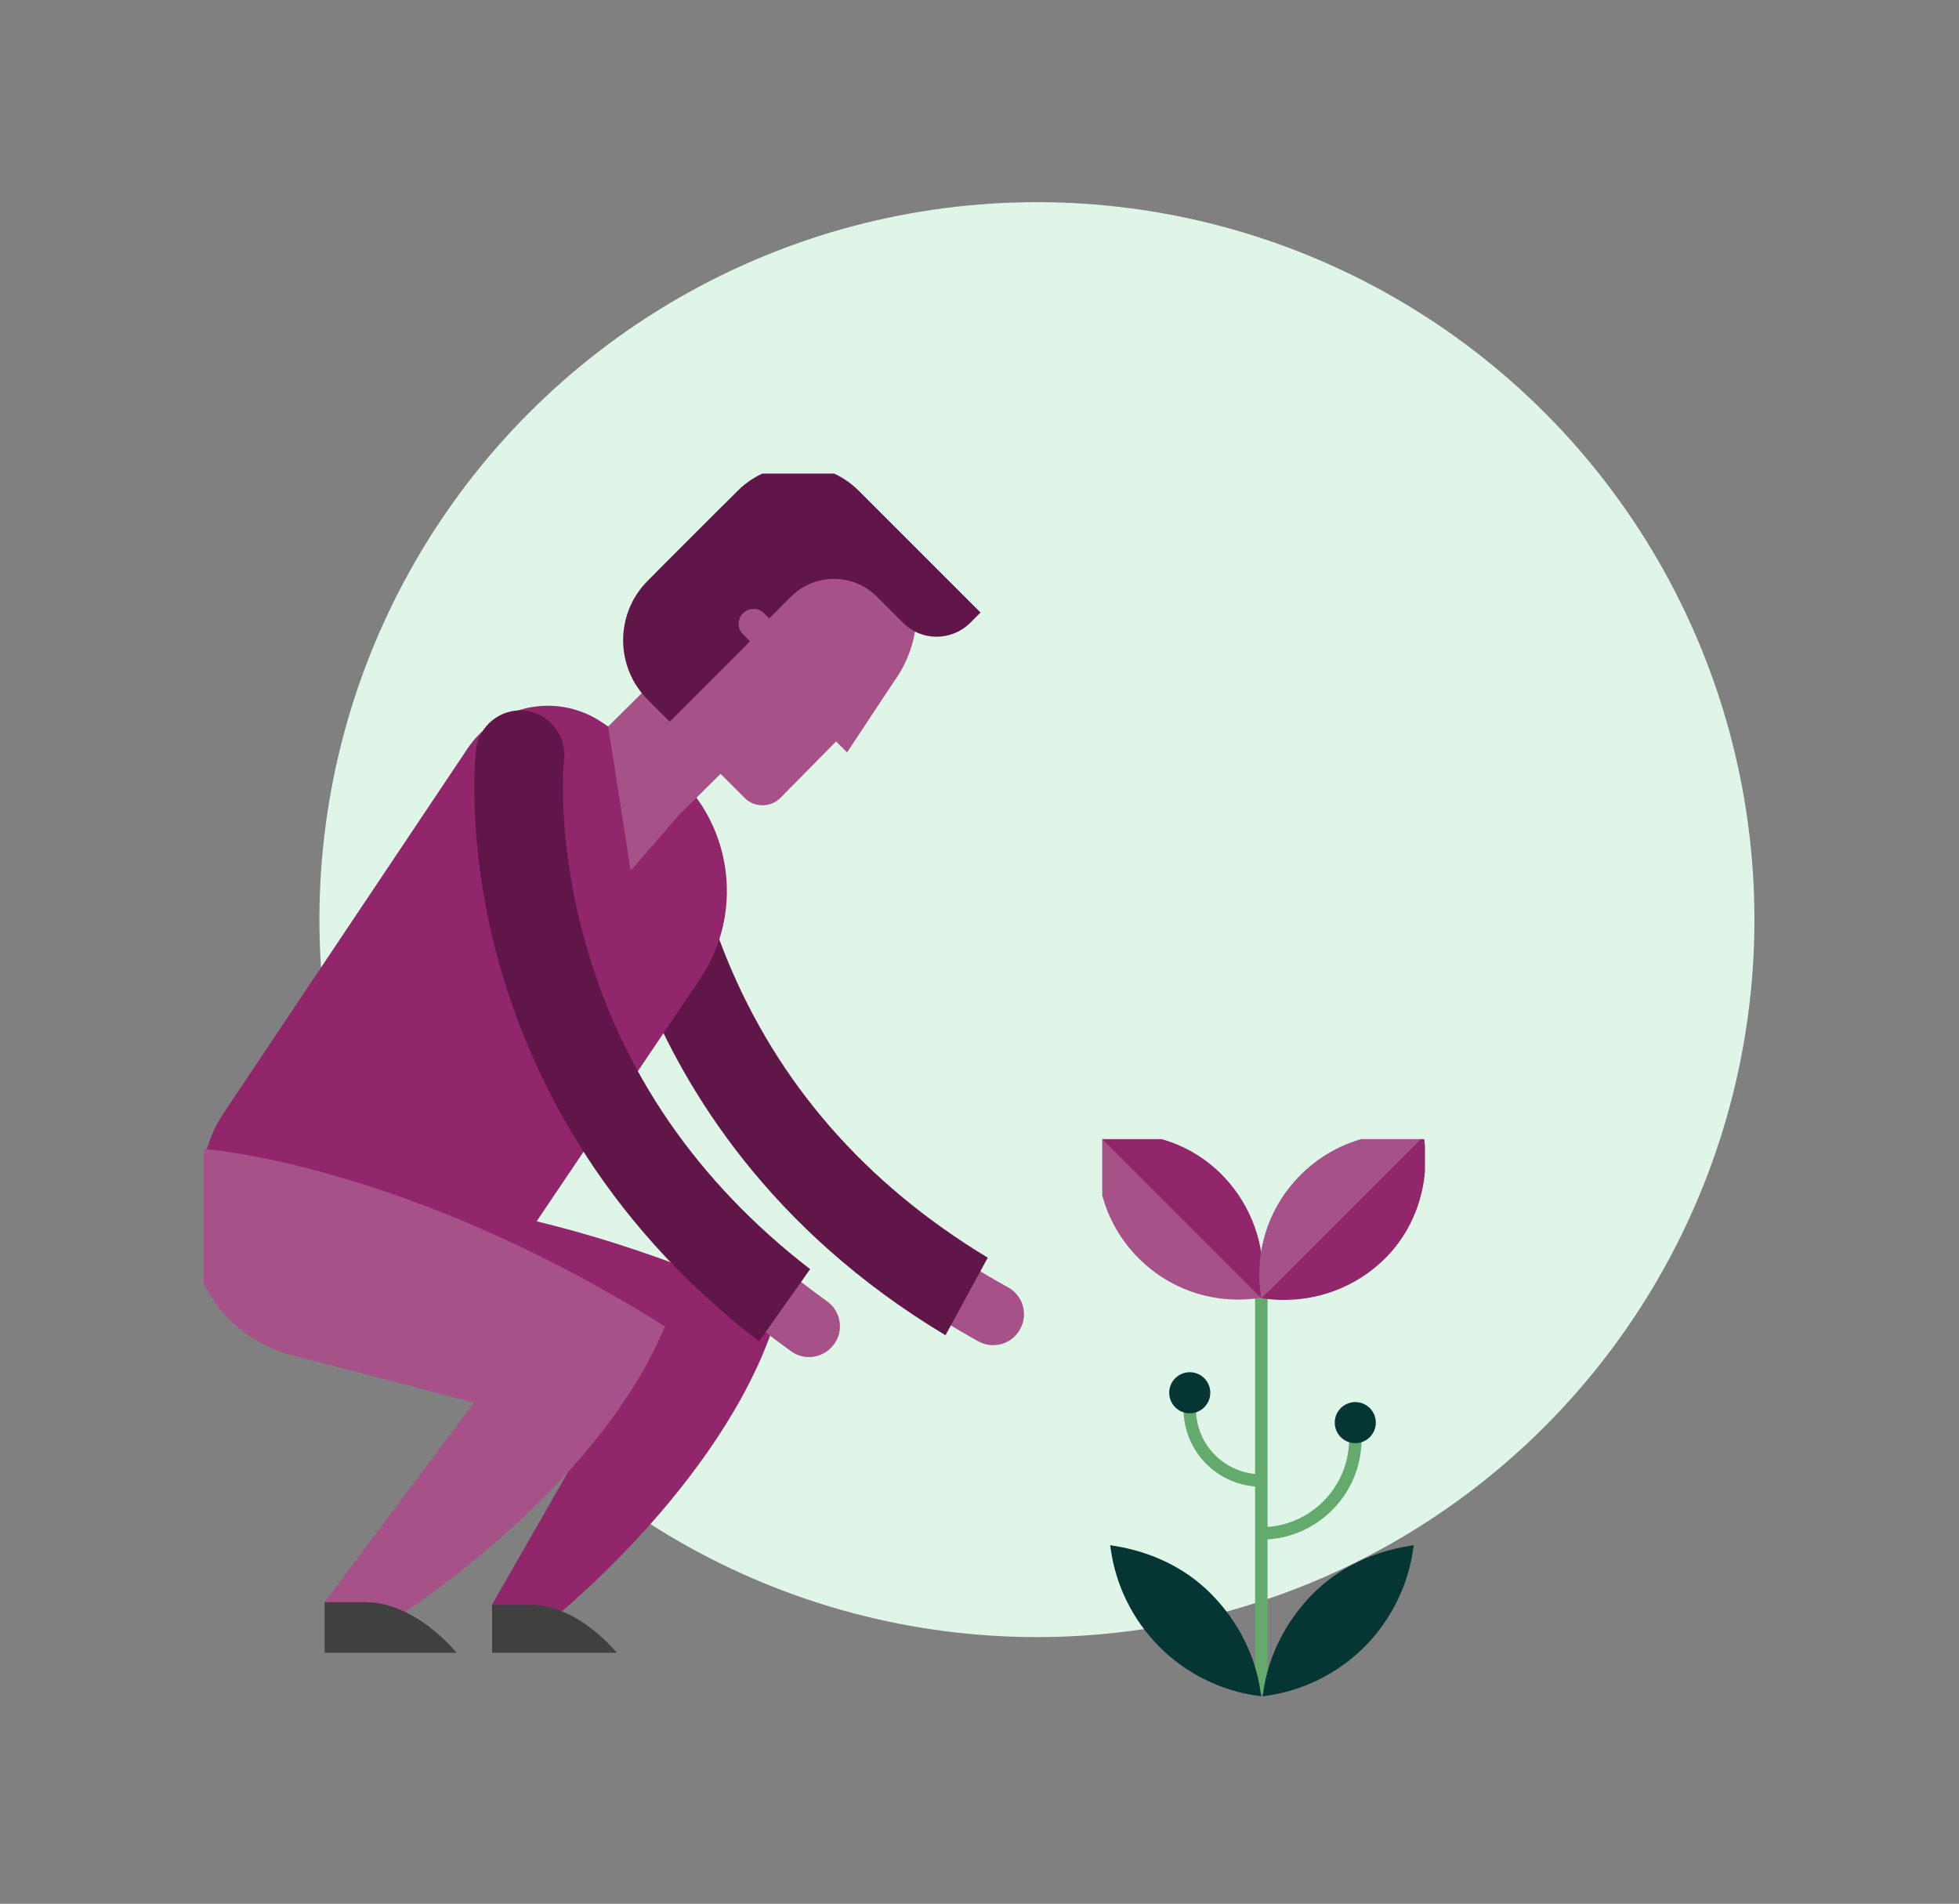
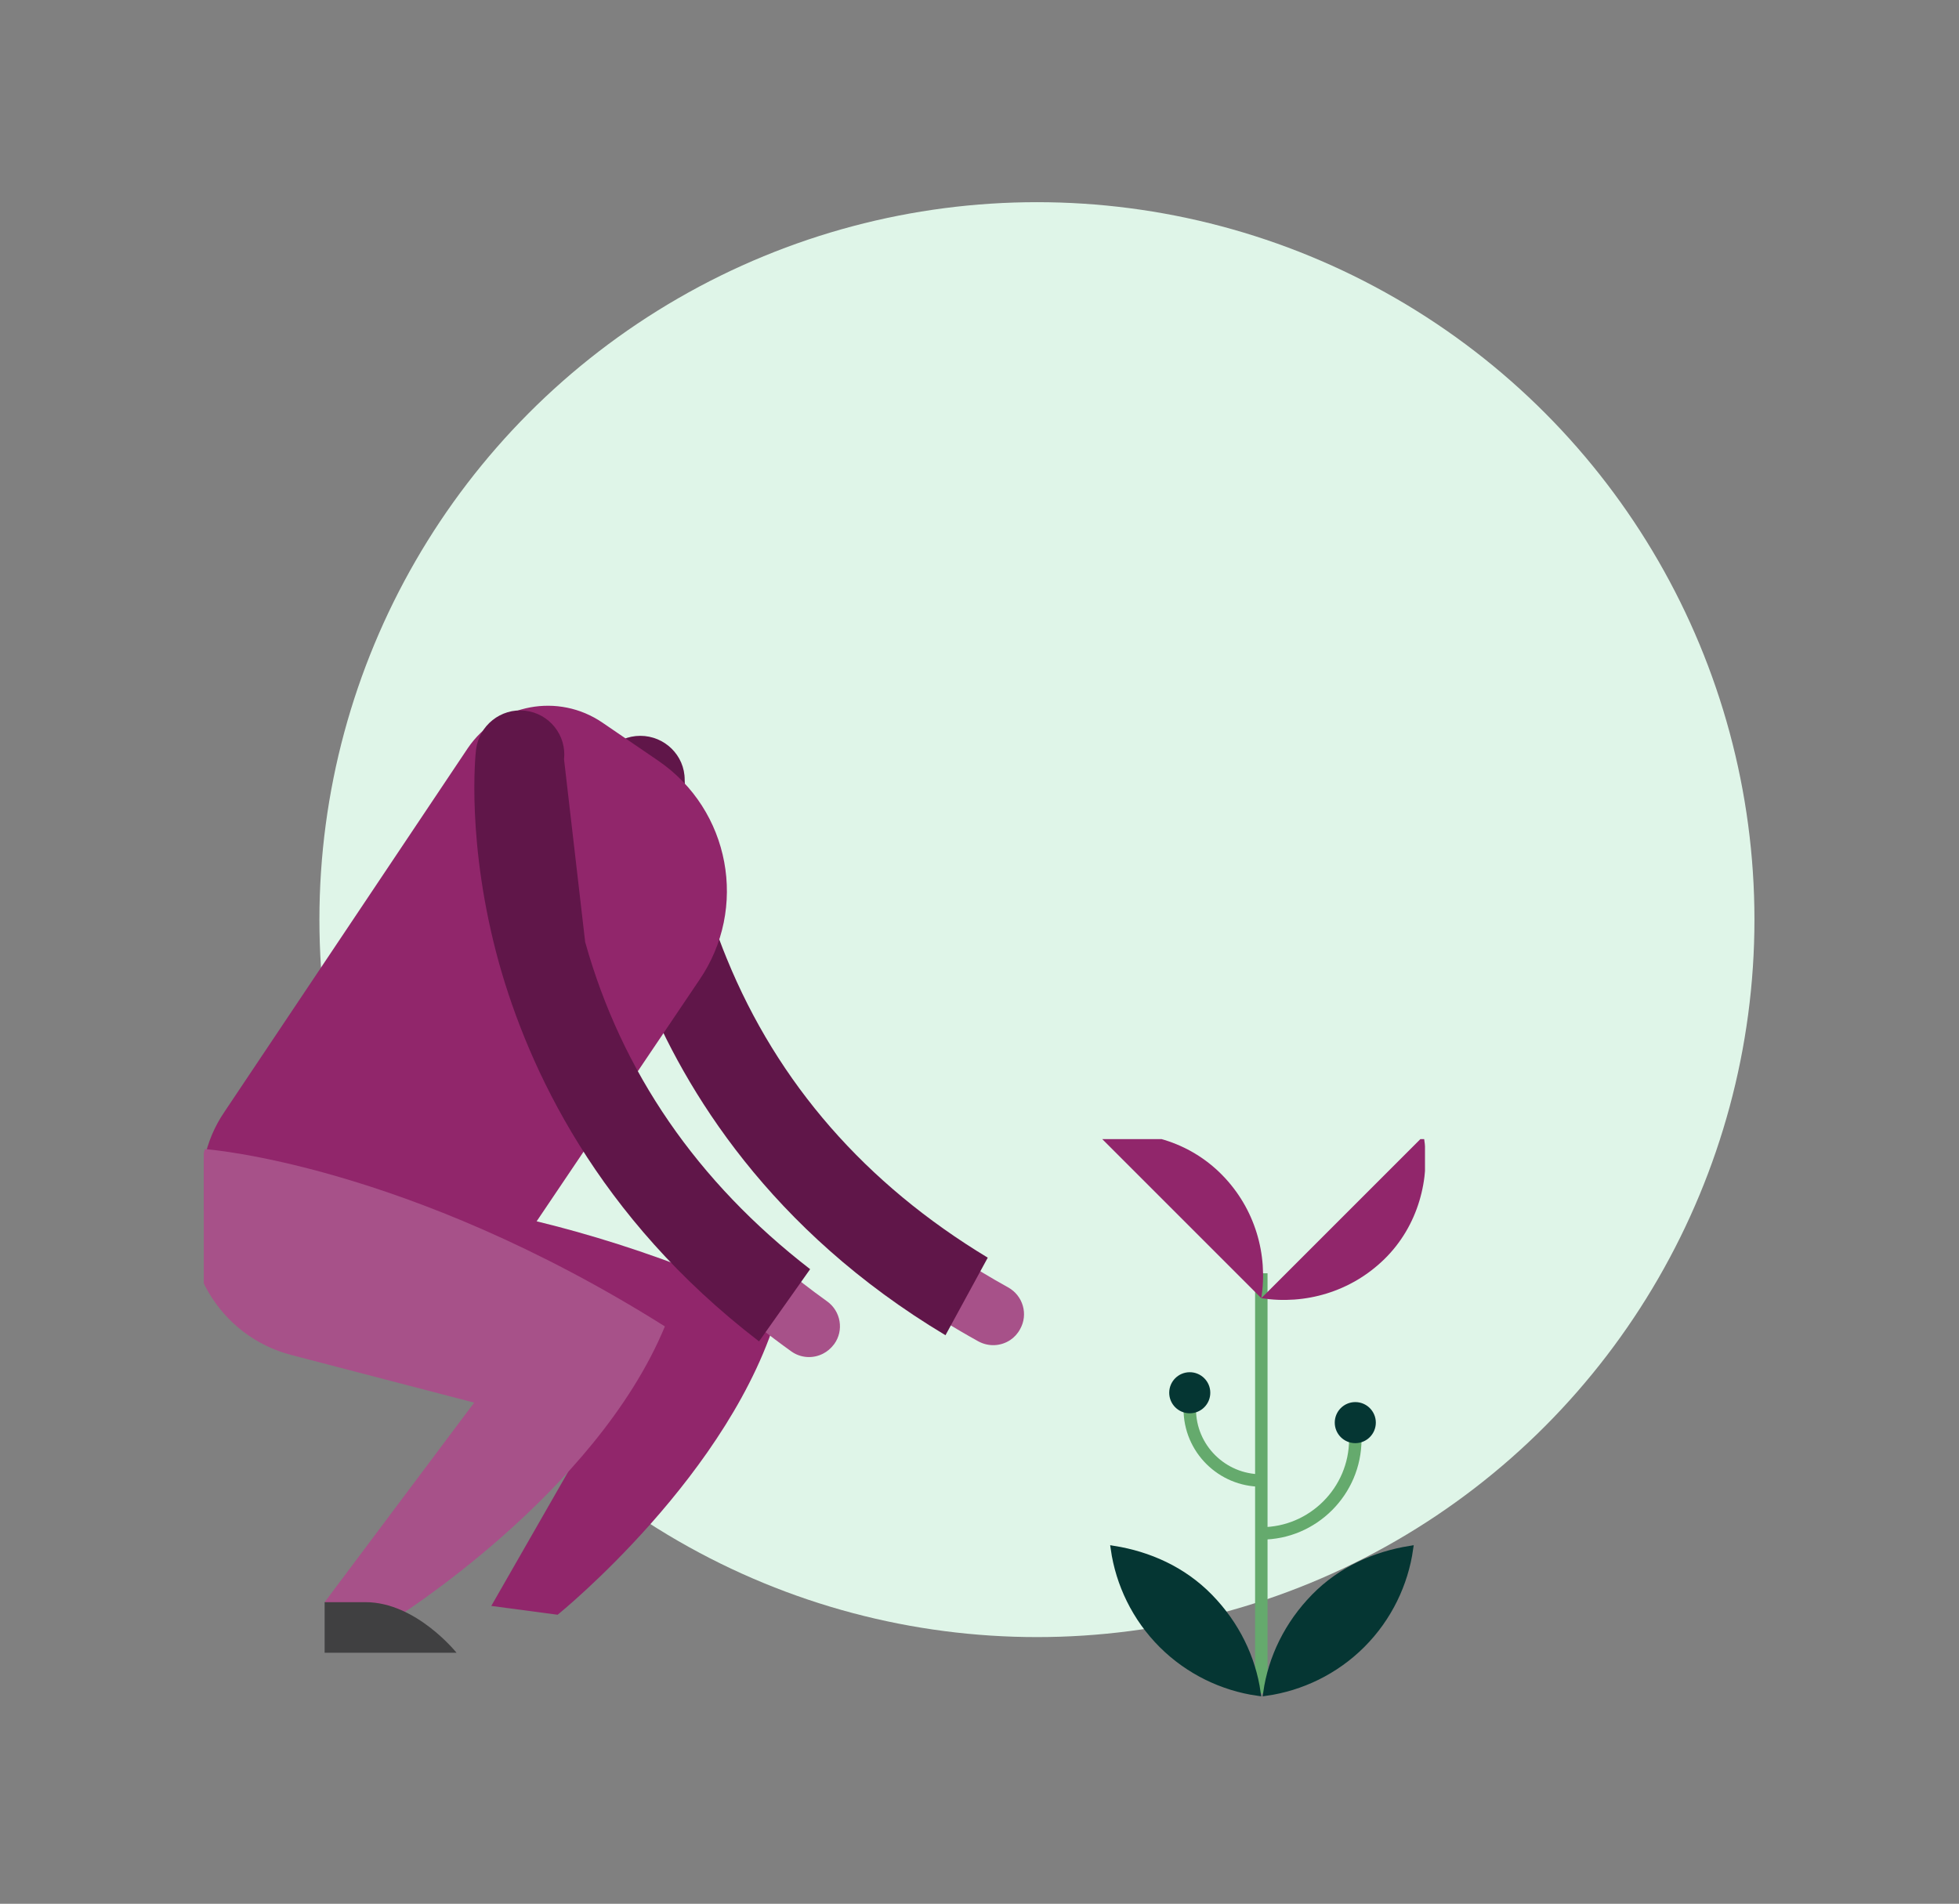
<svg xmlns="http://www.w3.org/2000/svg" xmlns:xlink="http://www.w3.org/1999/xlink" version="1.1" id="Layer_2_00000102546536231577077730000004998089675199012503_" x="0px" y="0px" width="249" height="242" viewBox="0 0 249 242" style="enable-background:new 0 0 249 242;" xml:space="preserve">
  <rect x="0" y="0" width="249" height="242" fill="#808080" stroke="none" />
  <symbol id="Flower_Dark_3" viewBox="-26.4 -45.2 52.7 90.5">
    <g>
      <path style="fill:none;stroke:#65AA6D;stroke-width:2;stroke-miterlimit:10;" d="M-11.5-1c0,6.4,5.2,11.5,11.5,11.5" />
      <line style="fill:none;stroke:#65AA6D;stroke-width:2;stroke-miterlimit:10;" x1="0" y1="44.7" x2="0" y2="-22.8" />
      <path style="fill:none;stroke:#65AA6D;stroke-width:2;stroke-miterlimit:10;" d="M0,19c8.3,0,15.1-6.8,15.1-15.1" />
      <g>
        <path style="fill:#053633;stroke:#053633;stroke-miterlimit:10;" d="M-23.7,21.5c0.8,5.6,3.4,11.1,7.7,15.4s9.8,6.9,15.4,7.7     C-1.4,39-4,33.6-8.3,29.2S-18.1,22.4-23.7,21.5z" />
        <path style="fill:#053633;stroke:#053633;stroke-miterlimit:10;" d="M23.9,21.5c-0.8,5.6-3.4,11.1-7.7,15.4s-9.8,6.9-15.4,7.7     C1.6,39,4.2,33.6,8.5,29.2S18.3,22.4,23.9,21.5z" />
      </g>
      <circle style="fill:#053633;stroke:#053633;stroke-miterlimit:10;" cx="15.1" cy="1.2" r="2.8" />
      <circle style="fill:#053633;stroke:#053633;stroke-miterlimit:10;" cx="-11.5" cy="-3.6" r="2.8" />
      <g>
        <g>
-           <path style="fill:#A75189;" d="M-19.7-25.2c5.4,5.4,12.8,7.5,19.8,6.3l-26.1-26.1C-27.2-38-25.1-30.6-19.7-25.2z" />
          <path style="fill:#91266B;" d="M-26.1-44.9L0-18.8c1.1-7-1-14.4-6.3-19.8S-19.1-46.1-26.1-44.9z" />
        </g>
        <g>
-           <path style="fill:#A75189;" d="M6.3-38.6C0.9-33.2-1.2-25.8,0-18.8l26.1-26.1C19.1-46.1,11.7-44,6.3-38.6z" />
          <path style="fill:#91266B;" d="M26.1-44.9L0-18.8c7,1.1,14.4-1,19.8-6.3S27.2-38,26.1-44.9z" />
        </g>
      </g>
    </g>
  </symbol>
  <symbol id="Human_Monitoring_Plan_Purple_02" viewBox="-156 -221.9 311.9 443.8">
    <g>
      <g>
        <path style="fill:#A75189;" d="M150.8,105c-3.5,2.3-8,2.6-11.9,0.5c-70.5-39-104-93.4-119.7-132.1C2.1-68.8,1.8-101.6,1.8-103     c0-6.3,5.1-11.5,11.5-11.5c6.3,0,11.5,5.1,11.5,11.4c0,0.5,0.4,30.7,16.1,68.8C61.8,16.6,98.5,56.8,150,85.3     c5.6,3.1,7.6,10.1,4.5,15.6C153.6,102.6,152.3,104,150.8,105L150.8,105z" />
        <g>
          <path style="fill:#A75189;" d="M153.6,107.1" />
          <path style="fill:#601649;" d="M29.1-104.5c0-9.1-7.5-16.4-16.6-16.4c-9.1,0-16.5,7.4-16.4,16.6c0,1.4,0.3,35.2,17.8,78.2      C29.1,11.6,61,63.9,126.6,103.2l15.8-29C96.7,46.6,63.9,9.1,44.8-37.7C29.6-74.7,29.1-104.3,29.1-104.5L29.1-104.5z" />
        </g>
      </g>
      <path style="fill:#91266B;" d="M-65.3,118.3l-65-31c-22.2-15.2-27.8-45.5-12.6-67.7l91-136c11.3-16.5,33.8-20.7,50.3-9.4    l20.8,14.2c26.9,18.4,33.8,55.2,15.3,82.1l-99.5,147.6C-65.1,118.3-65.2,118.3-65.3,118.3L-65.3,118.3z" />
      <path style="fill:#91266B;" d="M64.4,92.9c-17.1,61.8-82.8,114.8-82.8,114.8l-24.8-3.3l43.9-76.6l-66.3-8.8    c-26.3-3.5-44.8-27.6-41.3-53.9l1.9-14.6C-104.9,50.5-33.8,46.7,64.4,92.9L64.4,92.9z" />
      <path style="fill:#A75189;" d="M21.7,99.9C-4.2,162.5-80,209.6-80,209.6l-25.5-6.6l55.9-74.6l-68.3-17.8    c-27.1-7-43.4-34.8-36.3-61.9l3.9-15.1C-150.4,33.6-75.4,38.8,21.7,99.9L21.7,99.9z" />
      <path style="fill:#404041;" d="M-105.5,203v18.9h49.3c0,0-15.1-18.9-34-18.9H-105.5L-105.5,203z" />
-       <path style="fill:#404041;" d="M-42.9,204v17.9H3.7c0,0-14.3-17.9-32.2-17.9H-42.9L-42.9,204z" />
      <g>
        <path style="fill:#A75189;" d="M80.8,110.1c-3.7,1.9-8.3,1.7-11.9-0.9C3.4,62.3-23.7,4.5-34.8-35.8c-12.1-43.8-8.6-76.5-8.5-77.9     c0.7-6.3,6.4-10.8,12.7-10.1c6.3,0.7,10.8,6.4,10.1,12.7c-0.1,0.5-3.1,30.5,8.1,70.2C2.5,12,34.4,56.2,82.3,90.5     c5.2,3.7,6.4,10.9,2.7,16C83.8,108.1,82.4,109.3,80.8,110.1L80.8,110.1z" />
        <g>
          <path style="fill:#91266B;" d="M83.3,112.6" />
-           <path style="fill:#601649;" d="M-16-112.1c1-9-5.5-17.2-14.6-18.2c-9-1-17.2,5.5-18.3,14.6c-0.2,1.4-3.8,35,8.6,79.8      C-29.3,3.3-3.7,59,56.9,105.5l19.1-27C33.8,45.9,5.5,4.8-8.1-43.8C-19-82.3-16.1-111.8-16-112.1L-16-112.1z" />
+           <path style="fill:#601649;" d="M-16-112.1c1-9-5.5-17.2-14.6-18.2c-9-1-17.2,5.5-18.3,14.6c-0.2,1.4-3.8,35,8.6,79.8      C-29.3,3.3-3.7,59,56.9,105.5l19.1-27C33.8,45.9,5.5,4.8-8.1-43.8L-16-112.1z" />
        </g>
      </g>
-       <path style="fill:#A75189;" d="M96.8-205.3l5.9,5.9c15.9,15.9,17.4,40.8,4.5,58.4l-17.4,26.3l-4.1-4.1L64.9-97.7    c-3.7,3.7-9.8,3.7-13.4,0l-9-9L26.6-90.9L8.9-70.5l-8.4-53.9l13.3-13.2c-8.2-14.8-6-33.8,6.6-46.4l21.3-21.3    C56.9-220.5,81.6-220.5,96.8-205.3L96.8-205.3z" />
-       <path style="fill:#601649;" d="M139.7-167l-3.8,3.8c-7,7-18.3,7-25.2,0l-9.7-9.7c-8.9-8.9-23.3-8.9-32.2,0l-8.1,8.1l-1.9-1.9    c-2.2-2.2-5.7-2.2-7.9,0l0,0c-2.2,2.2-2.2,5.7,0,7.8l2.6,2.7l-30,30l-8.2-8.2C3-146.7,3-166.7,15.4-179l33.5-33.5    c12.5-12.5,32.8-12.5,45.3,0L139.7-167L139.7-167z" />
    </g>
  </symbol>
  <g id="Layer_1-2">
    <g>
      <circle style="fill:#DFF5E8;" cx="131.8" cy="116.9" r="91.2" />
      <g>
        <defs>
          <rect id="SVGID_1_" x="25.9" y="60.2" width="106.1" height="150.9" />
        </defs>
        <clipPath id="SVGID_00000129902555439701274980000014914538806674798515_">
          <use xlink:href="#SVGID_1_" style="overflow:visible;" />
        </clipPath>
        <g style="clip-path:url(#SVGID_00000129902555439701274980000014914538806674798515_);">
          <use xlink:href="#Human_Monitoring_Plan_Purple_02" width="311.9" height="443.8" x="-156" y="-221.9" transform="matrix(0.34 0 0 0.34 77.133 134.641)" style="overflow:visible;" />
        </g>
      </g>
      <g>
        <defs>
          <rect id="SVGID_00000004538444059148273470000015043432987292766627_" x="140.1" y="144.8" width="41.7" height="71.6" />
        </defs>
        <clipPath id="SVGID_00000052826483890561112410000011277509441832333723_">
          <use xlink:href="#SVGID_00000004538444059148273470000015043432987292766627_" style="overflow:visible;" />
        </clipPath>
        <g style="clip-path:url(#SVGID_00000052826483890561112410000011277509441832333723_);">
          <use xlink:href="#Flower_Dark_3" width="52.7" height="90.5" x="-26.4" y="-45.2" transform="matrix(0.791 0 0 0.791 160.321 179.888)" style="overflow:visible;" />
        </g>
      </g>
    </g>
  </g>
</svg>